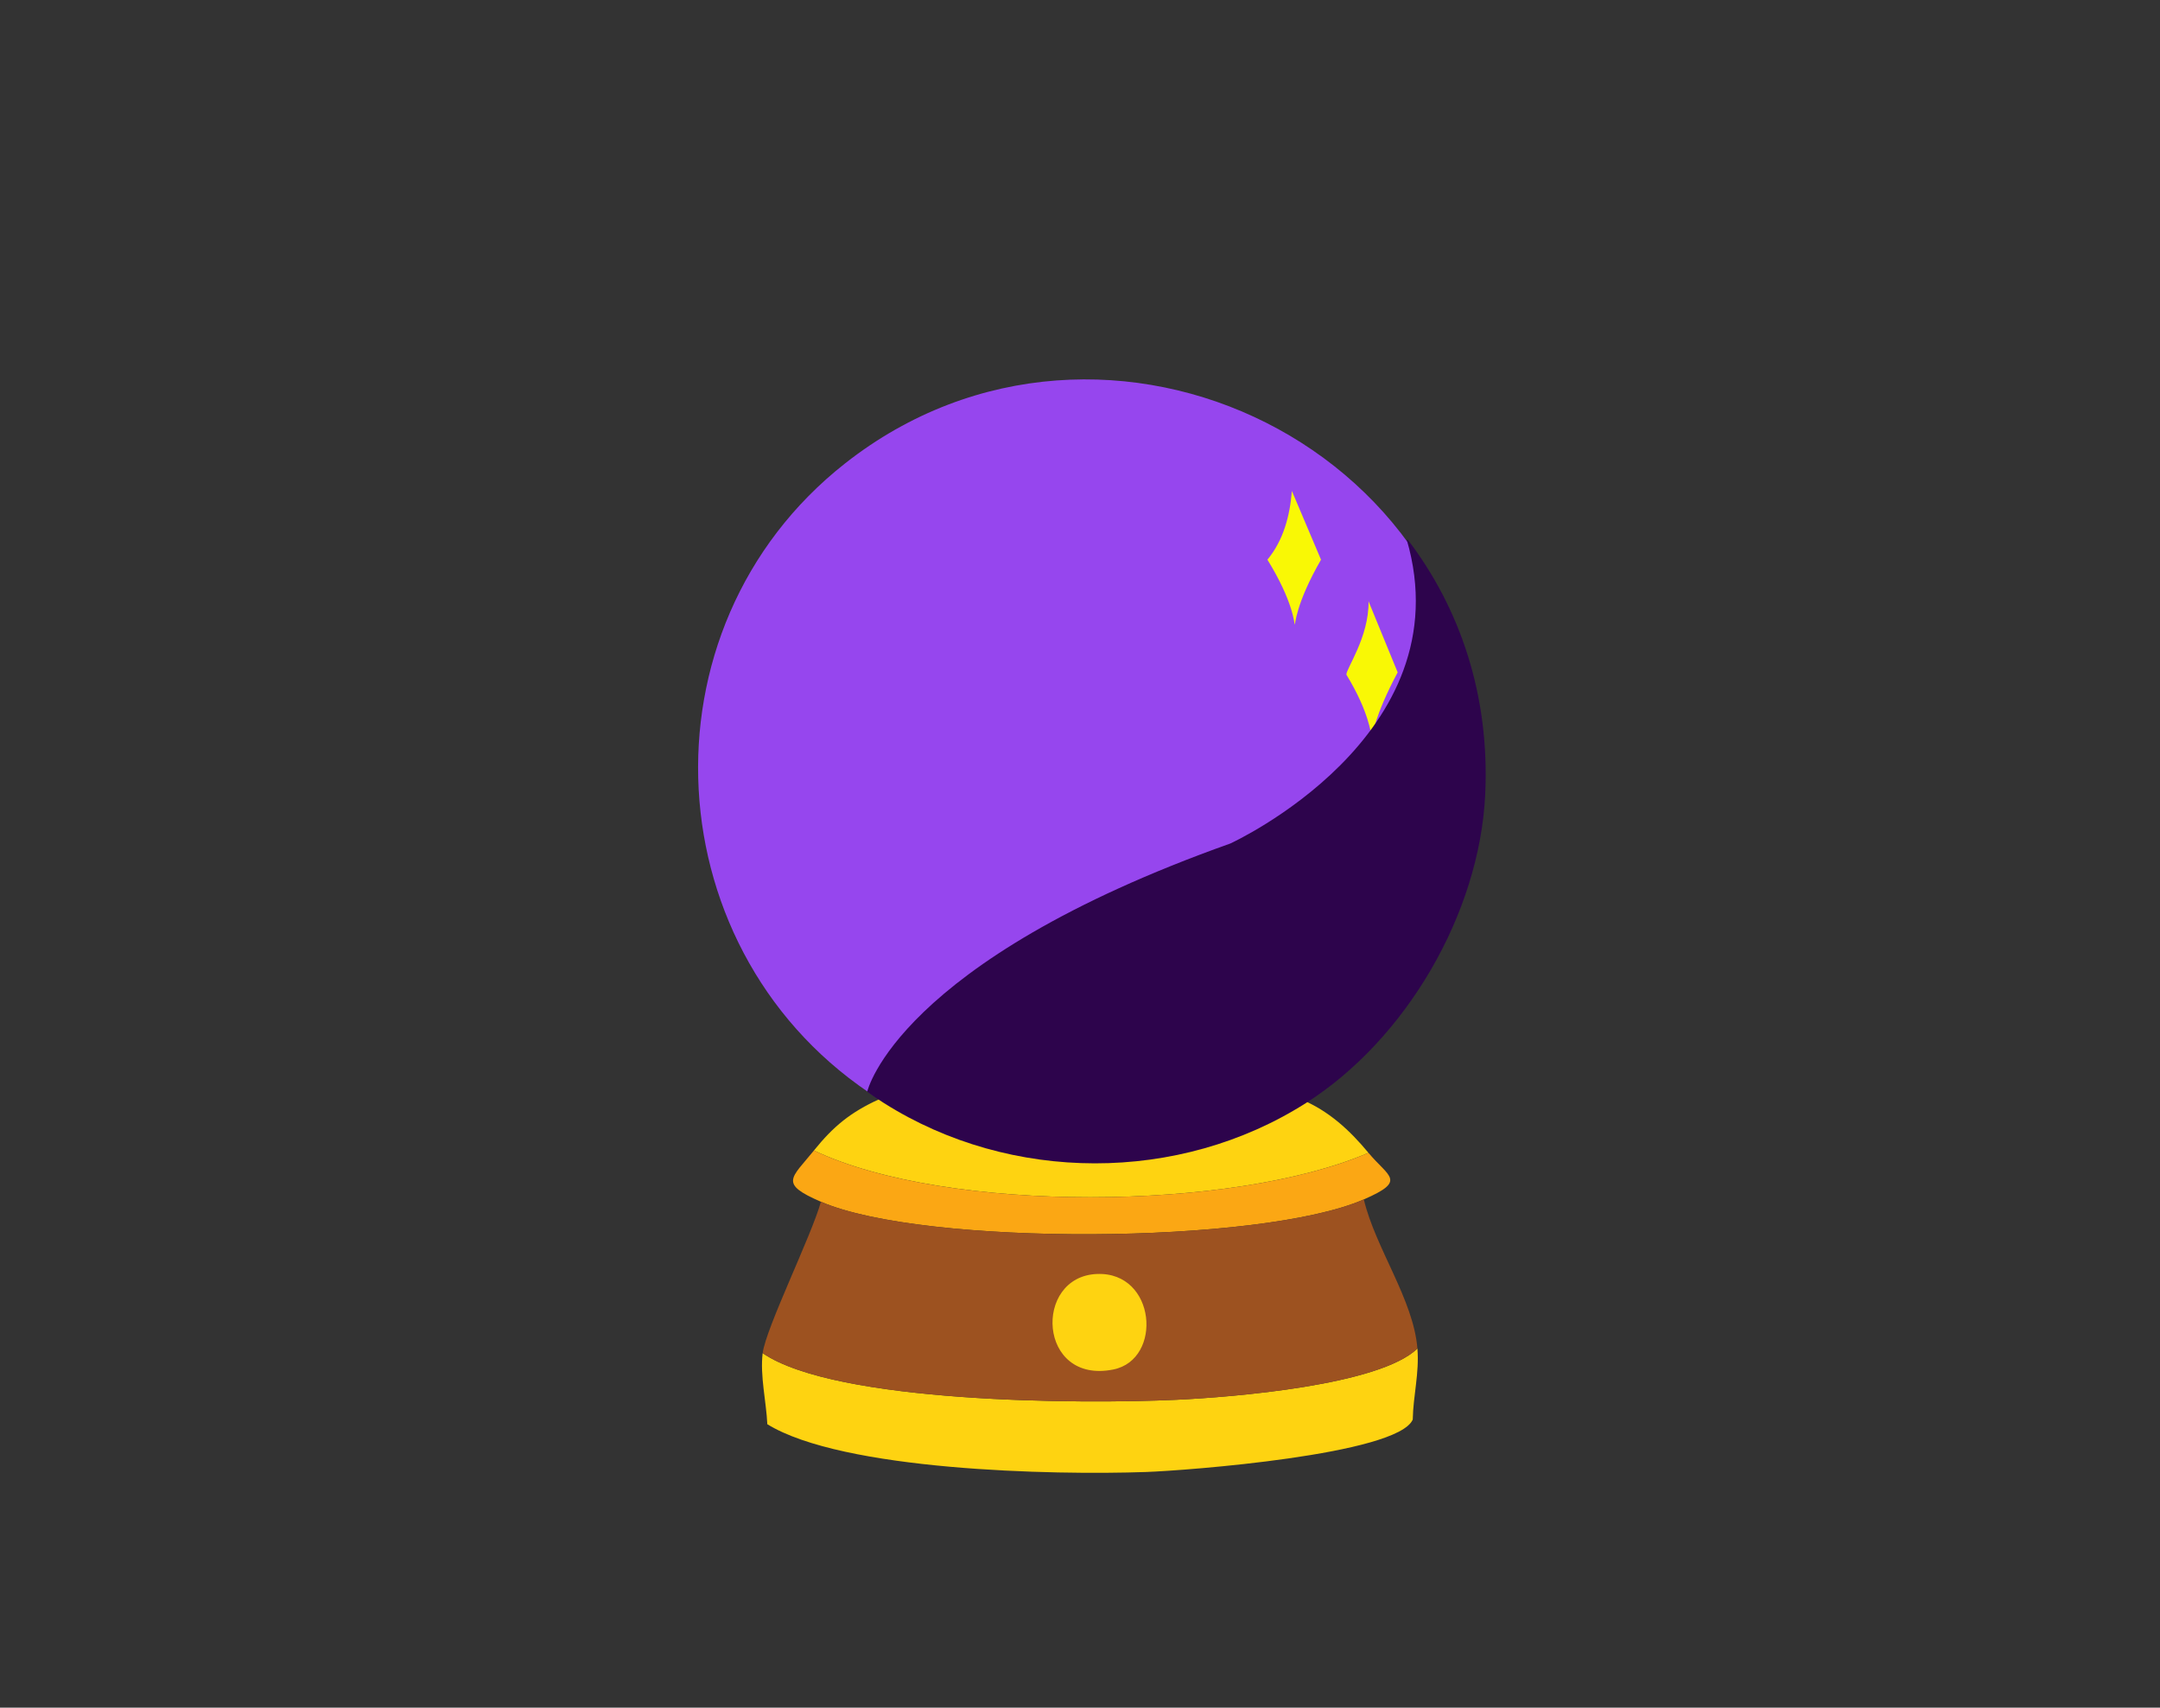
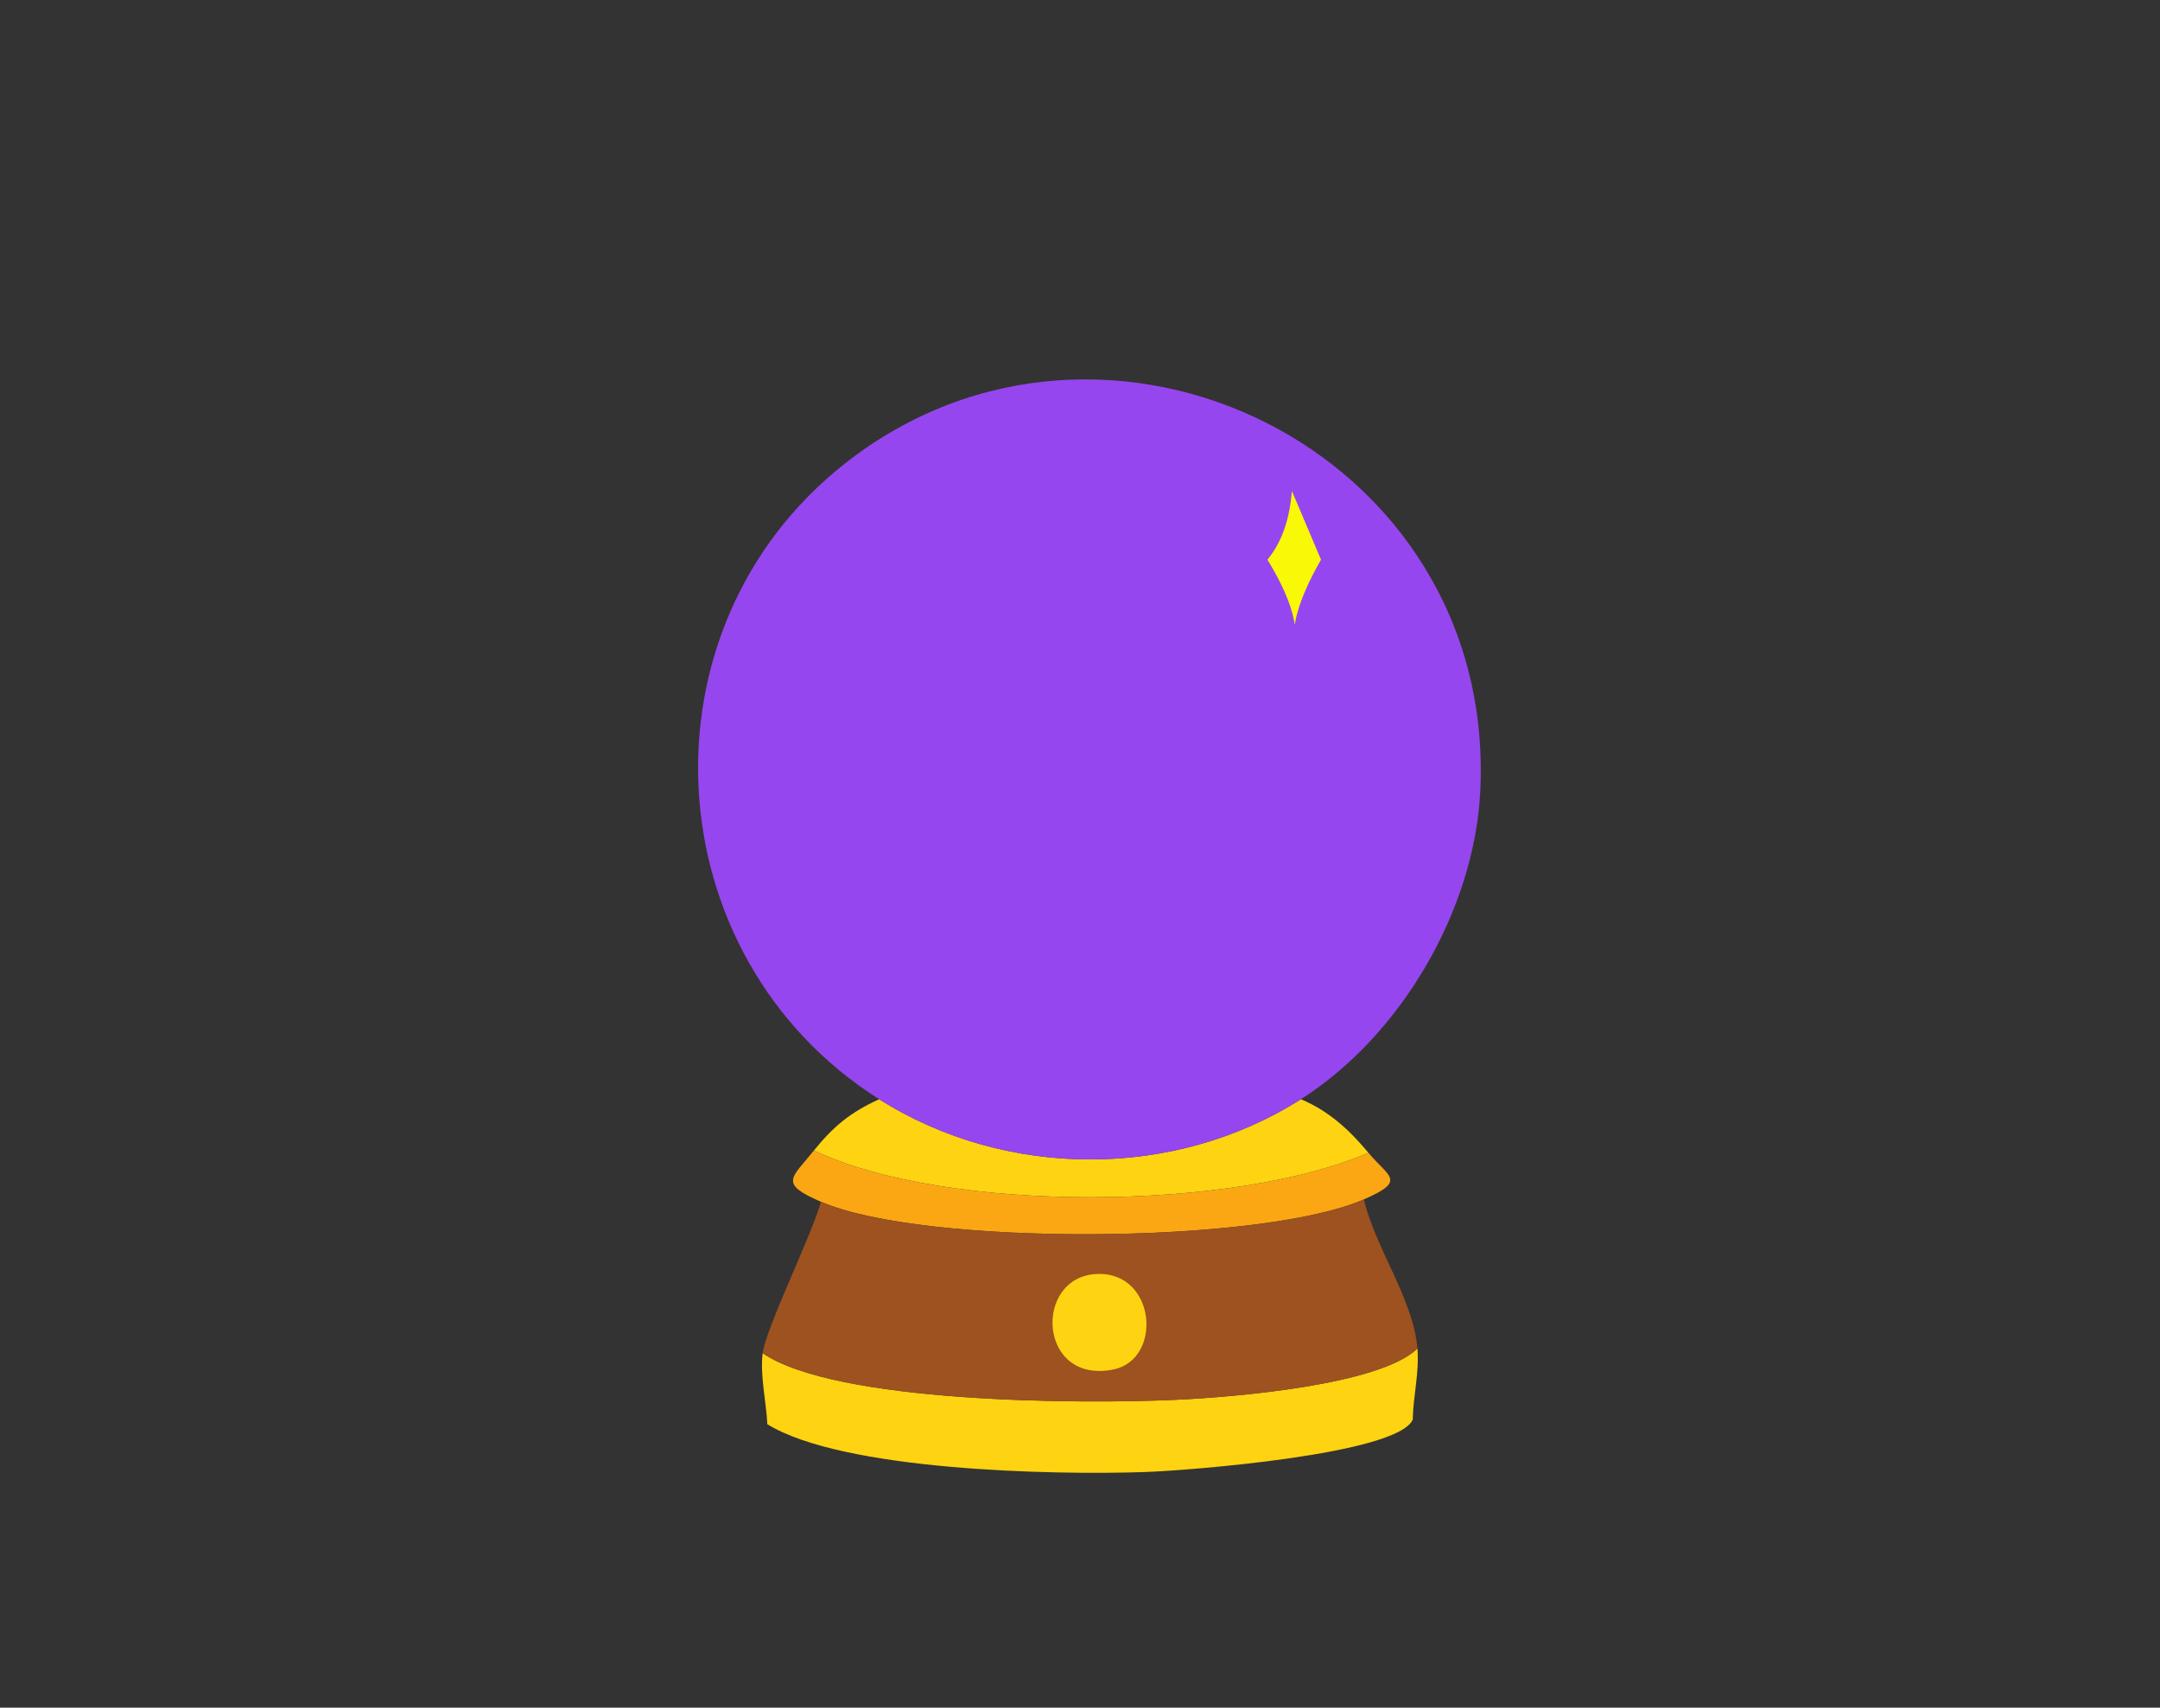
<svg xmlns="http://www.w3.org/2000/svg" id="Layer_1" viewBox="0 0 1366 1080">
  <rect x="0" y="0" width="1366" height="1080" fill="#333333" stroke="none" />
  <defs>
    <style>.cls-1{fill:#f9f805;}.cls-2{fill:#9646ee;}.cls-3{fill:#9d5220;}.cls-4{fill:#2d044c;}.cls-5{fill:#fed311;}.cls-6{fill:#fba714;}</style>
  </defs>
  <path class="cls-5" d="M482.32,855.83c46.47,31.65,201.28,32.27,261.55,29.47,36.24-1.68,128.6-9.23,152.51-32.42,1.26,15.71-2.65,29.51-2.95,44.94-9.66,22.17-143.36,32.26-168.72,33.15-59.13,2.09-191.81-.88-239.45-30.21-.67-14.4-4.67-30.57-2.95-44.94Z" />
  <path class="cls-5" d="M822.7,695.21c17.74,7.44,30.77,19.51,42.73,33.89-85.81,37.03-266.78,38.39-350.7-1.47,12.39-15.34,23.14-24.16,41.26-32.42,80.05,50.64,186.55,50.92,266.71,0Z" />
  <path class="cls-6" d="M865.44,729.11c12.87,15.47,24.38,17.53-2.95,29.47-65.43,28.59-278.15,29.64-343.33,1.47-26.71-11.54-18.77-14.66-4.42-32.42,83.92,39.87,264.89,38.5,350.7,1.47Z" />
  <path class="cls-3" d="M862.49,758.58c7.37,30.96,31.41,63.3,33.89,94.31-23.92,23.18-116.28,30.74-152.51,32.42-60.27,2.8-215.09,2.18-261.55-29.47,1.88-15.63,30.88-74.29,36.84-95.78,65.18,28.17,277.9,27.12,343.33-1.47Z" />
  <path class="cls-5" d="M693.77,805.73c37.42-1.46,41.73,54.07,10.31,60.41-47.82,9.66-50.83-58.83-10.31-60.41Z" />
  <path class="cls-2" d="M822.7,695.21c-80.16,50.92-186.66,50.64-266.71,0-142.67-90.25-154.58-297.68-21.37-402.28,164.11-128.85,411.69-8.35,401.54,207.03-3.54,75.18-49.96,154.9-113.46,195.24Z" />
  <path class="cls-1" d="M817,310.51l18.42,43.47c-32.23,55.88-.77,53.62-33.89,0,10.17-12.33,14.21-27.82,15.47-43.47Z" />
-   <path class="cls-1" d="M865.48,380.31l18.42,44.94c-30.05,56.1-2.99,49.71-32.42,1.47-.47-3.39,14.36-23.7,14-46.42Z" />
-   <path class="cls-4" d="M778.1,533.47c-211,75-229.62,156.84-229.62,156.84l-.04.22c3.47,2.45,7,4.85,10.65,7.15,80.05,50.64,186.55,50.92,266.71,0,63.5-40.34,109.92-120.06,113.46-195.24,2.97-63.1-16.18-118.06-48.88-160.99l-.79-.29c36.5,124.69-111.5,192.31-111.5,192.31Z" />
</svg>